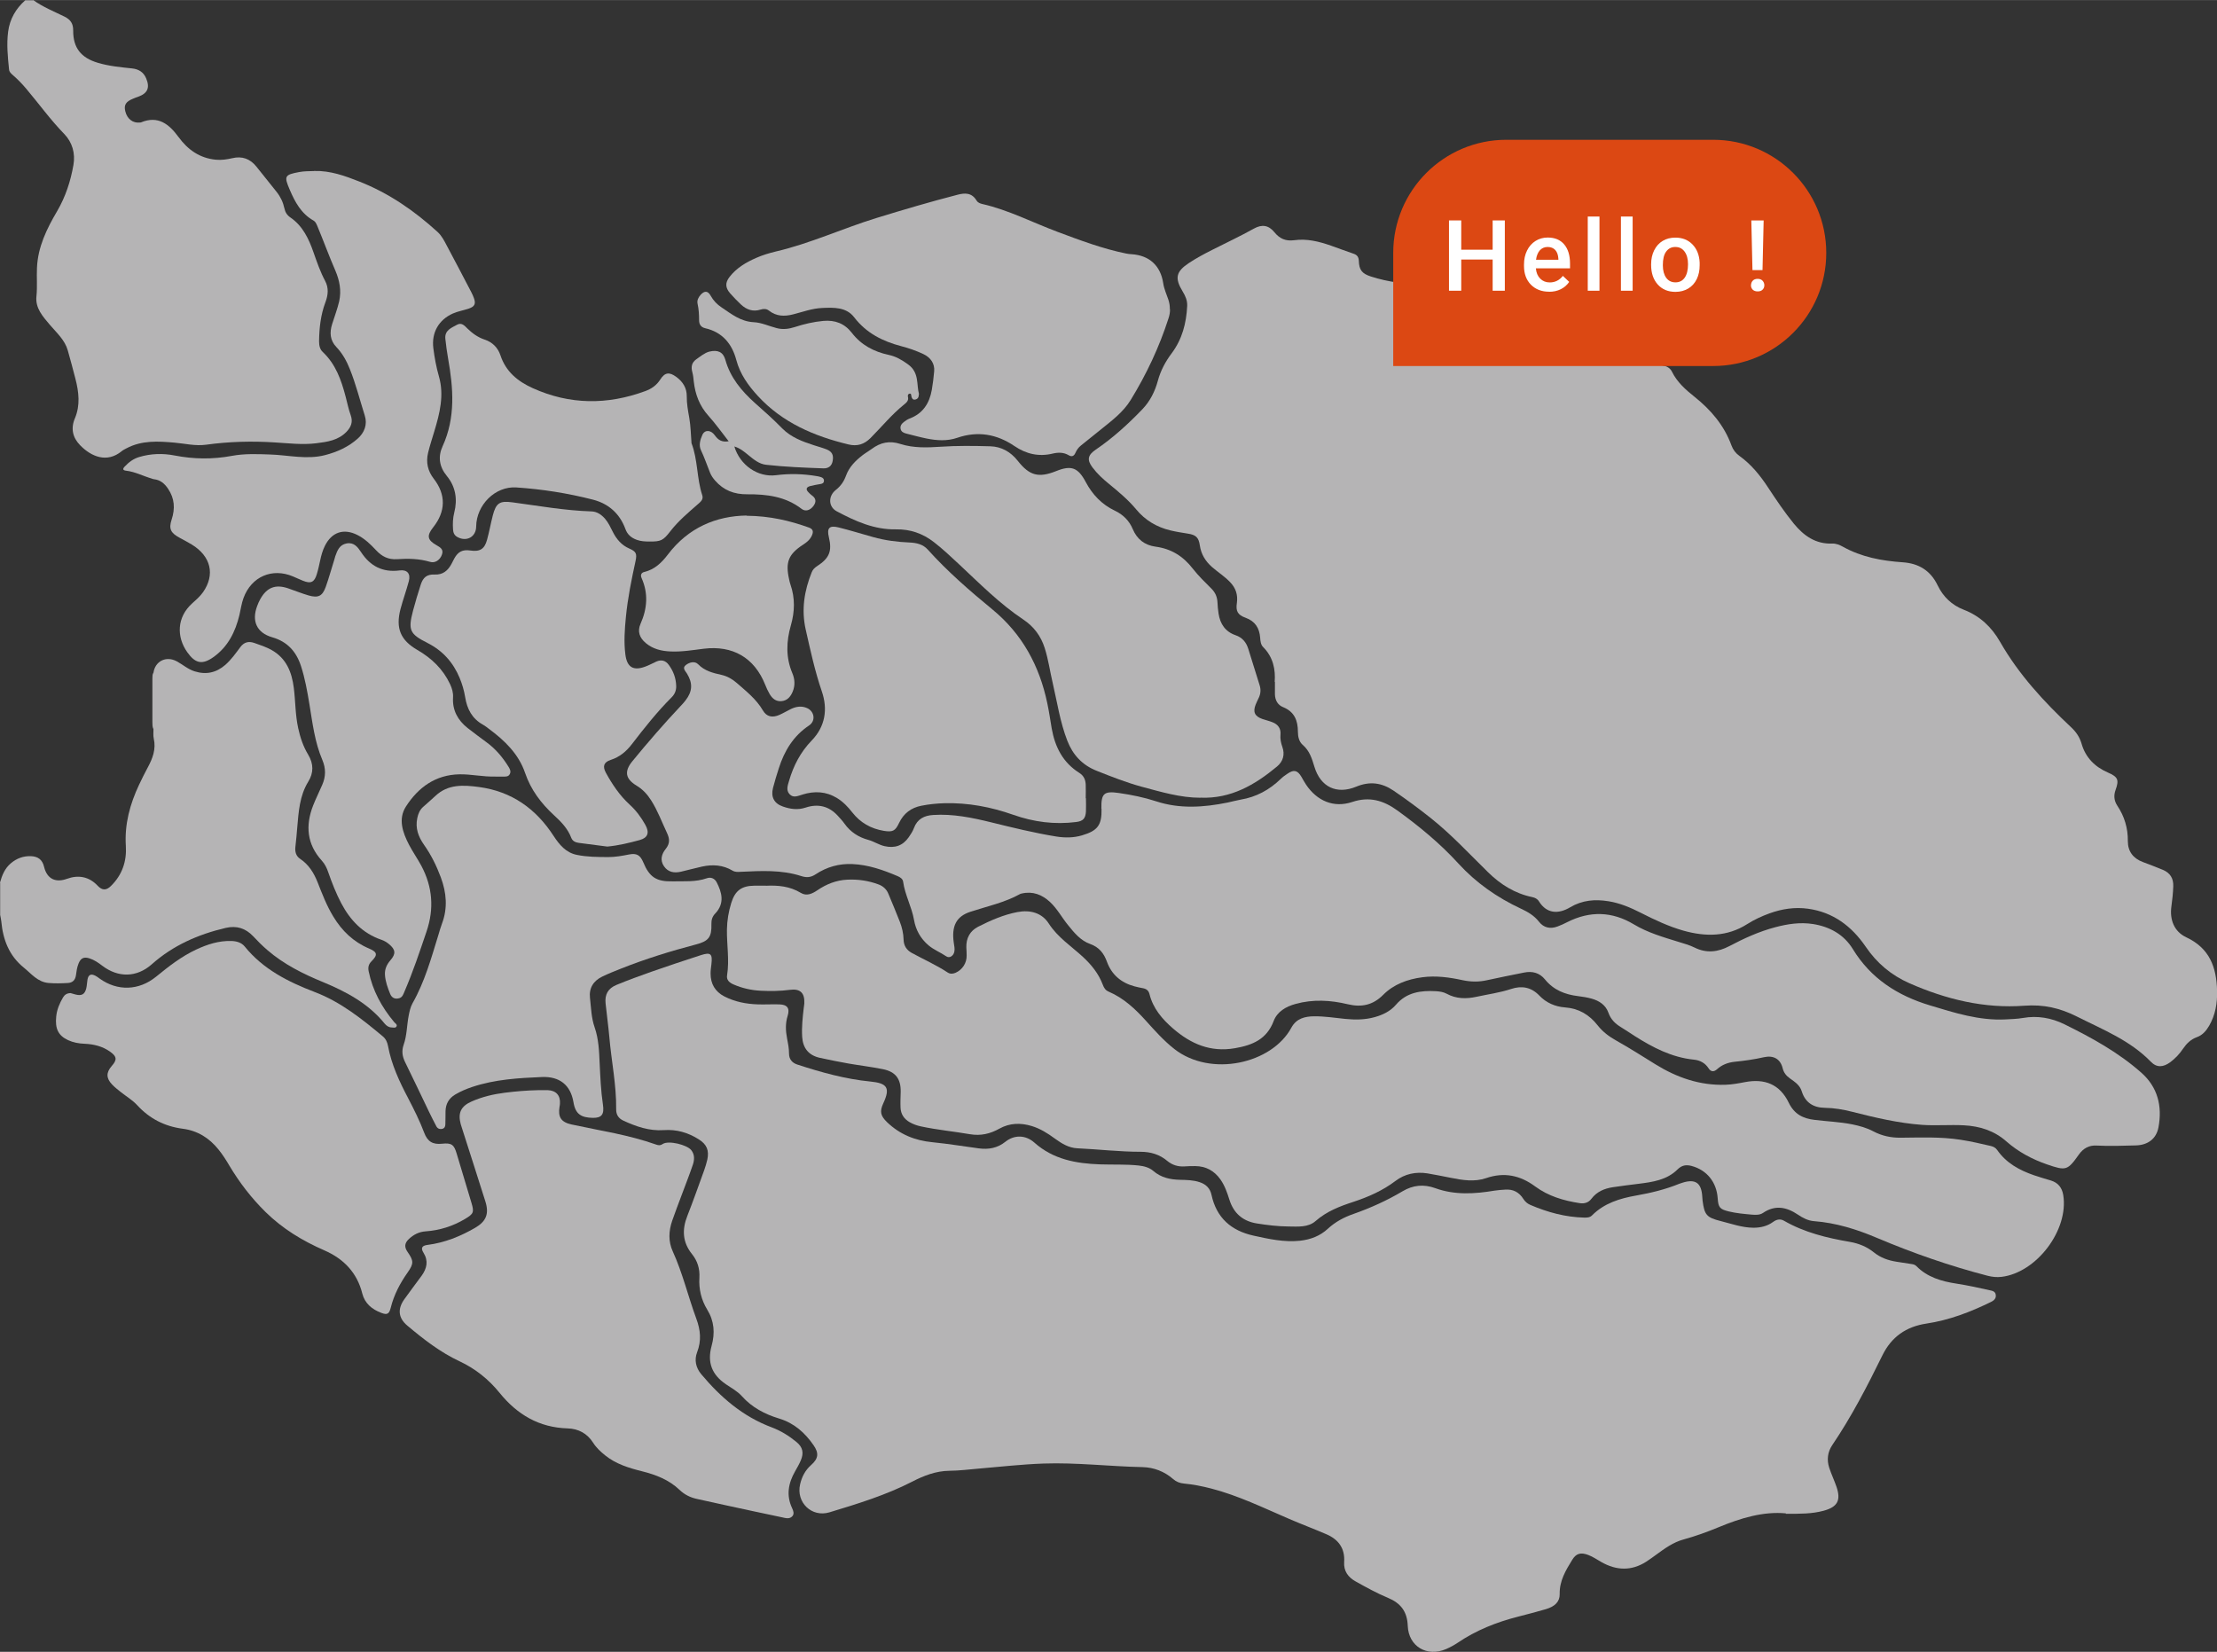
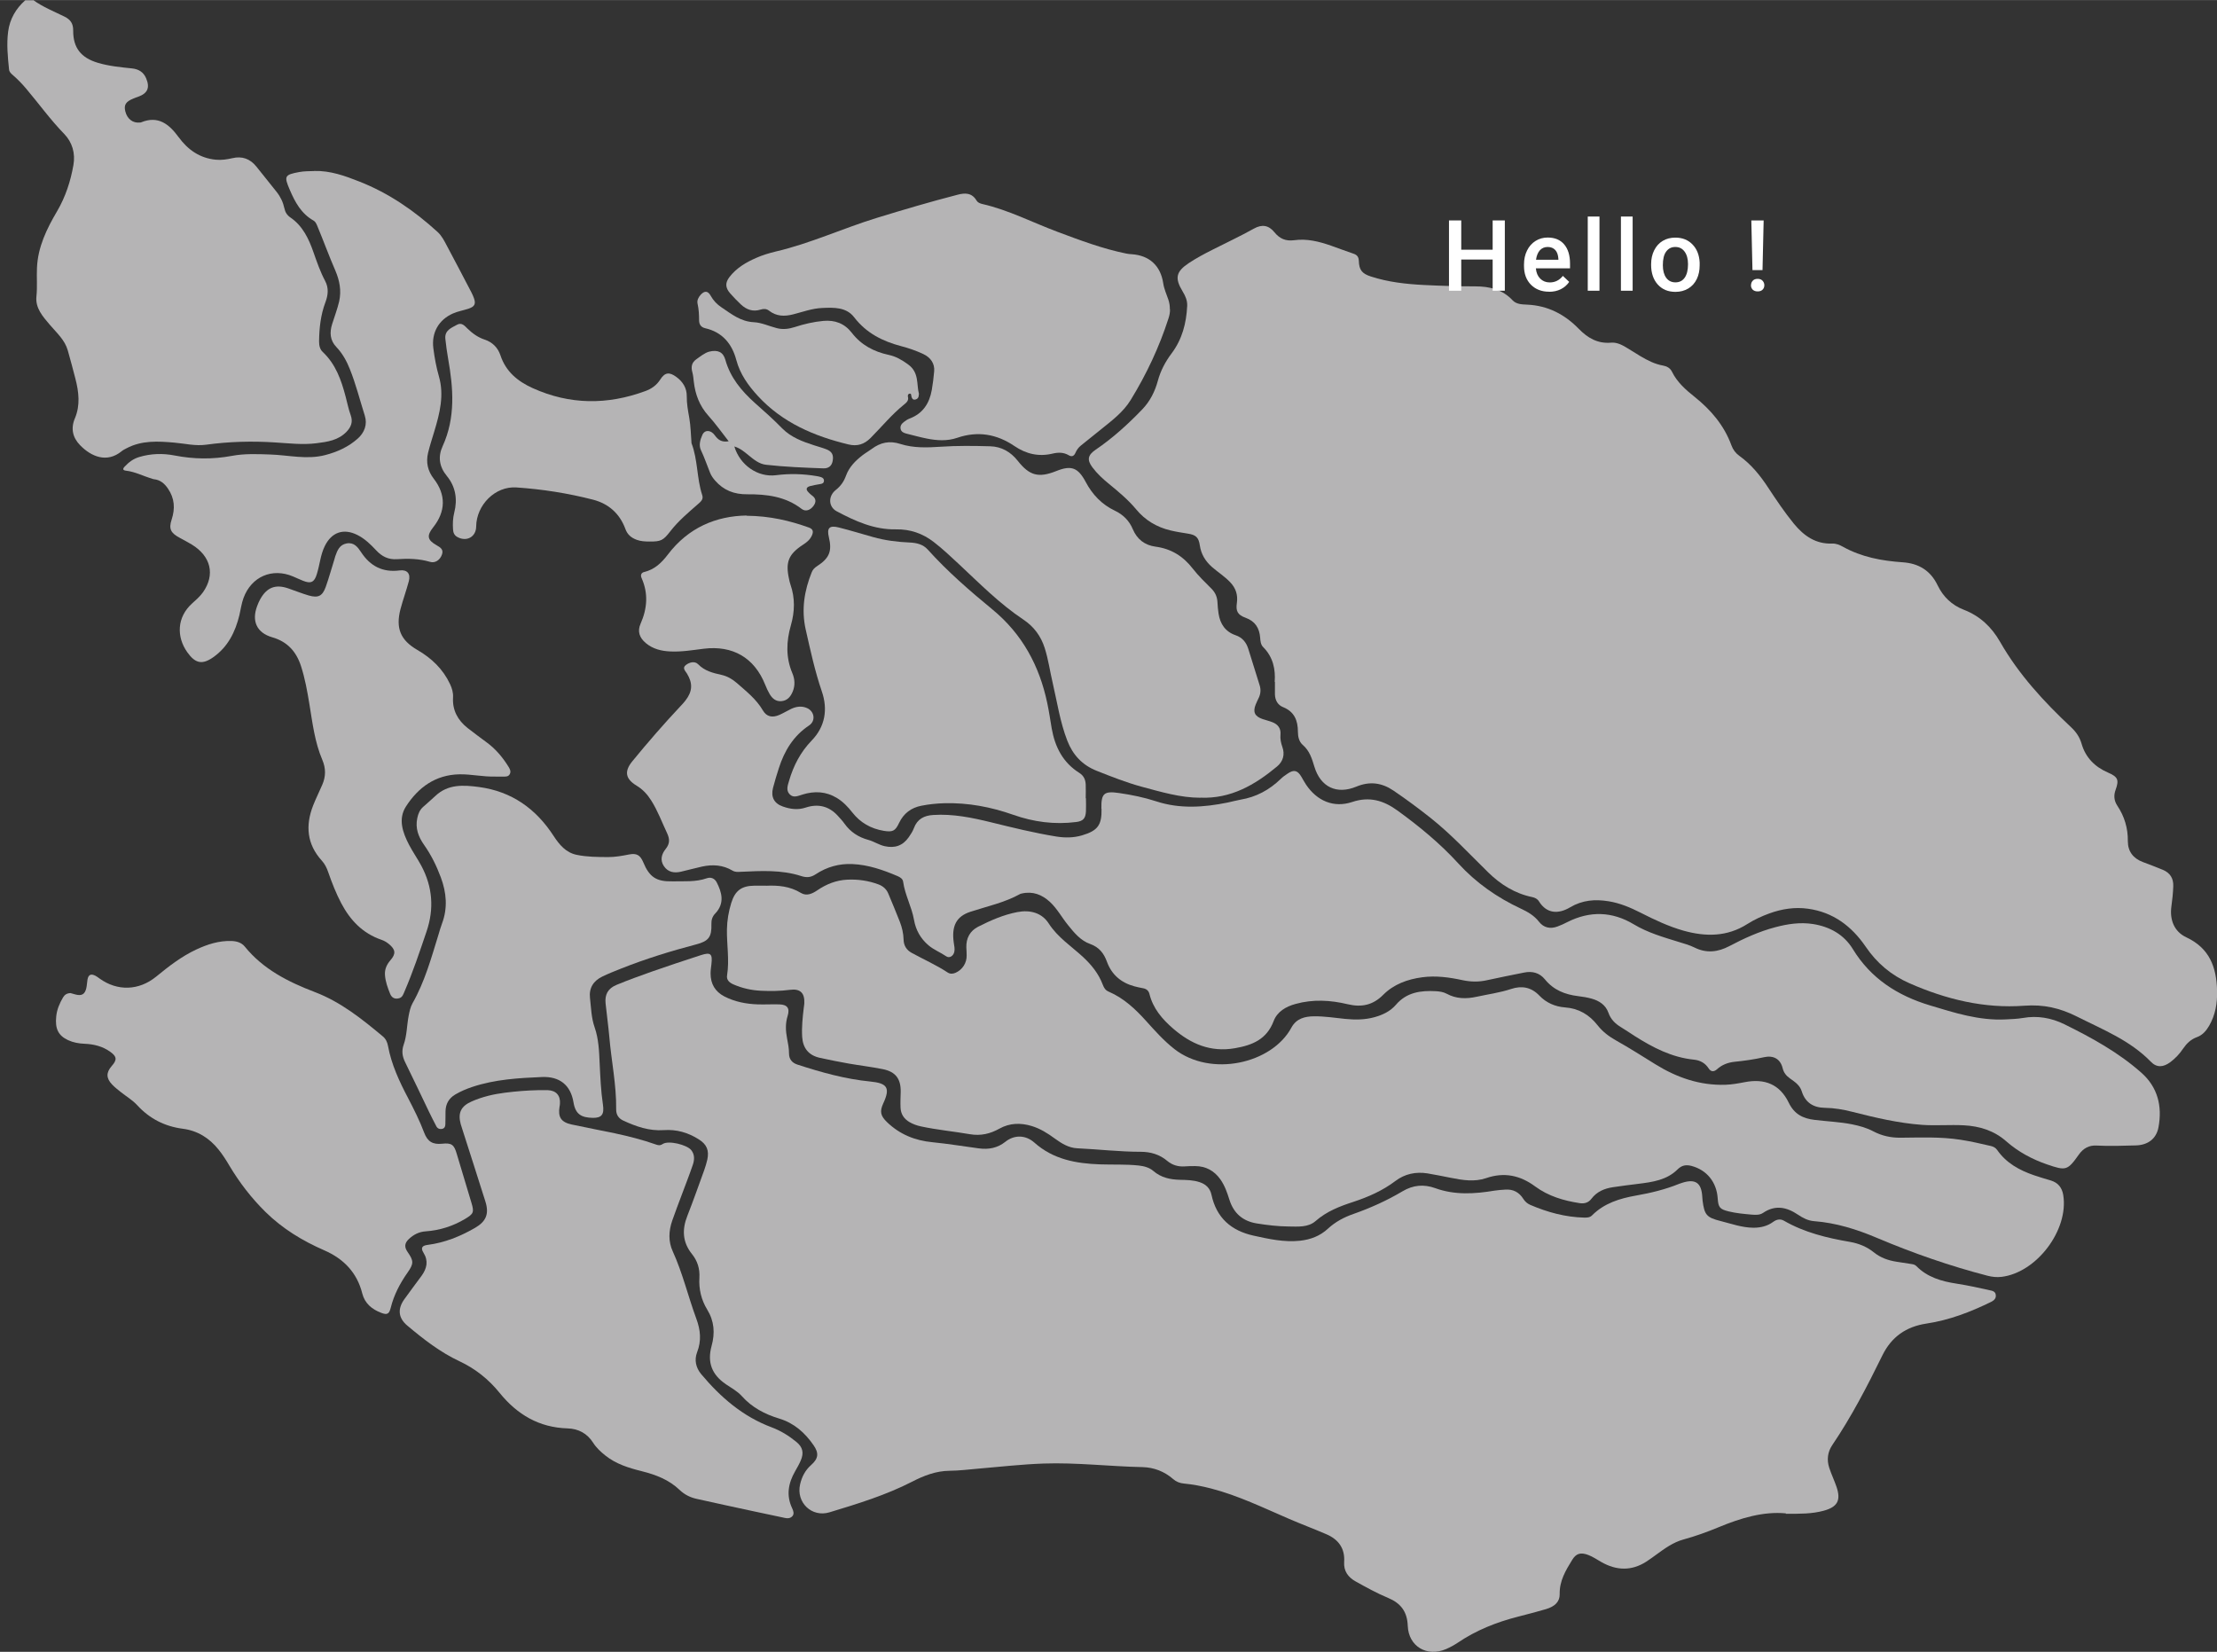
<svg xmlns="http://www.w3.org/2000/svg" id="_圖層_2" data-name="圖層 2" width="102.8mm" height="76.6mm" viewBox="0 0 291.41 217.13">
  <rect x="0" y="0" width="291.41" height="217.13" fill="#333333" stroke="none" />
  <g id="_圖層_2-2" data-name="圖層 2">
    <g>
      <path d="M4.36,0c1.27,.91,2.71,1.49,4.1,2.17,.83,.41,1.17,.93,1.16,1.86-.01,2.26,1.03,3.56,3.24,4.22,1.47,.44,2.99,.58,4.5,.74,.87,.09,1.51,.49,1.85,1.3,.52,1.23,.2,1.98-1.07,2.43-.2,.07-.41,.14-.61,.23-.99,.4-1.27,.83-1.06,1.68,.25,1.01,1,1.58,1.93,1.47,.05,0,.1,0,.14-.02,2.25-.93,3.69,.24,4.92,1.92,1.23,1.68,2.79,2.79,4.92,2.99,.74,.07,1.45-.04,2.15-.2,1.3-.31,2.34,.08,3.16,1.09,.9,1.11,1.78,2.23,2.67,3.34,.51,.64,.85,1.36,1.02,2.15,.11,.53,.35,.91,.8,1.22,1.62,1.11,2.41,2.8,3.03,4.58,.45,1.28,.89,2.56,1.53,3.76,.49,.92,.39,1.86,.03,2.81-.62,1.65-.81,3.38-.83,5.13,0,.53,.1,1.04,.49,1.4,1.7,1.6,2.43,3.69,3,5.86,.22,.82,.38,1.66,.67,2.45,.32,.88,.04,1.55-.55,2.17-1.09,1.13-2.51,1.33-3.97,1.51-1.84,.23-3.65,0-5.49-.11-2.99-.19-6-.11-8.98,.3-1.42,.2-2.79-.15-4.18-.27-2.15-.19-4.3-.32-6.31,.75-.21,.11-.44,.22-.62,.37-1.95,1.61-4.03,.71-5.48-.79-.96-.99-1.25-2.18-.67-3.54,.72-1.71,.51-3.46,.06-5.2-.32-1.24-.65-2.48-1-3.71-.39-1.39-1.46-2.31-2.35-3.36-.93-1.1-1.94-2.2-1.77-3.76,.13-1.26,.01-2.5,.07-3.75,.12-2.75,1.29-5.13,2.65-7.44,1.1-1.88,1.77-3.93,2.14-6.06,.27-1.53-.14-2.99-1.22-4.1-1.81-1.86-3.32-3.96-4.99-5.94-.55-.65-1.14-1.26-1.78-1.81-.23-.2-.44-.4-.47-.71-.17-1.66-.34-3.32-.12-4.99,.22-1.65,1.01-3.01,2.25-4.11h1.02Z" style="fill: #b5b4b5;" />
-       <path d="M0,116.01c.27-.96,.62-1.85,1.42-2.53,.78-.66,1.66-.98,2.66-.94,.93,.04,1.49,.47,1.71,1.39,.43,1.76,1.67,2.07,3,1.59,1.48-.54,2.9-.32,4.05,.91,.59,.63,1.14,.63,1.75,.02,1.47-1.45,2.08-3.23,1.95-5.26-.18-2.85,.54-5.5,1.74-8.04,.36-.77,.74-1.52,1.14-2.27,.64-1.19,1.11-2.4,.79-3.8-.09-.39-.03-.82-.04-1.23-.12-1.49-.04-2.98-.05-4.46,0-.98-.07-1.97,.05-2.95,.21-1.54,1.67-2.27,3.07-1.51,.78,.42,1.45,1.03,2.33,1.31,1.52,.48,2.85,.19,4.05-.85,.77-.68,1.36-1.51,1.96-2.32,.49-.66,1.08-.82,1.84-.56,.78,.27,1.56,.53,2.28,.93,1.94,1.09,2.66,2.91,2.92,4.99,.22,1.75,.19,3.52,.57,5.26,.27,1.24,.66,2.42,1.32,3.51,.71,1.19,.74,2.37,0,3.56-1.13,1.84-1.26,3.93-1.44,6.01-.07,.84-.14,1.69-.24,2.52-.08,.66,.07,1.23,.62,1.6,1.14,.76,1.81,1.86,2.3,3.09,.6,1.53,1.19,3.07,2.05,4.48,1.14,1.9,2.66,3.36,4.73,4.23,1.08,.46,1.14,.83,.3,1.67-.38,.38-.48,.79-.37,1.32,.52,2.53,1.71,4.71,3.35,6.67,.14,.17,.46,.32,.3,.59-.14,.22-.44,.12-.68,.11-.36-.02-.64-.23-.86-.49-2.14-2.64-5.02-4.19-8.09-5.46-2.63-1.08-5.16-2.34-7.33-4.21-.66-.57-1.28-1.18-1.87-1.82-1.01-1.07-2.19-1.43-3.62-1.1-3.61,.85-6.91,2.29-9.72,4.79-1.97,1.74-4.4,1.78-6.5,.18-.52-.4-1.06-.77-1.69-.97-.74-.23-1.14-.03-1.43,.69-.2,.5-.27,1.03-.34,1.55-.09,.61-.43,.96-1.05,1-.85,.05-1.69,.07-2.54,0-1.44-.12-2.26-1.21-3.26-2.02-1.94-1.57-2.74-3.68-2.96-6.08-.03-.29-.1-.57-.15-.85,0-1.4,0-2.81,0-4.21Z" style="fill: #b5b4b5;" />
+       <path d="M0,116.01Z" style="fill: #b5b4b5;" />
      <path d="M167.55,89.62c.12-1.61-.19-3.24-1.52-4.57-.31-.31-.36-.78-.39-1.22-.09-1.27-.66-2.18-1.92-2.63-1.05-.38-1.3-.88-1.14-1.95,.15-1.05-.14-1.95-.88-2.72-.72-.76-1.61-1.32-2.39-2-.87-.77-1.43-1.68-1.6-2.84-.15-1.06-.53-1.39-1.58-1.55-.76-.12-1.53-.24-2.28-.42-1.8-.43-3.33-1.34-4.5-2.76-1.05-1.26-2.28-2.29-3.54-3.32-.81-.66-1.58-1.36-2.21-2.2-.76-1.01-.61-1.63,.43-2.34,2.25-1.53,4.25-3.35,6.13-5.31,1-1.04,1.65-2.33,2.03-3.73,.36-1.33,.99-2.52,1.81-3.61,1.39-1.85,1.94-3.97,2.05-6.25,.03-.71-.24-1.31-.6-1.9-1.07-1.76-.87-2.61,.84-3.74,.97-.64,2-1.19,3.03-1.71,1.83-.93,3.7-1.8,5.49-2.8,1.07-.6,1.95-.46,2.71,.48,.69,.85,1.49,1.19,2.6,1.04,1.67-.23,3.27,.17,4.84,.72,.98,.34,1.95,.72,2.94,1.05,.48,.16,.69,.42,.71,.95,.04,1.19,.41,1.67,1.58,2.05,2.27,.74,4.63,1,7,1.12,2.25,.11,4.49,.18,6.75,.18,1.84,0,3.55,.4,4.88,1.83,.5,.53,1.24,.54,1.91,.57,2.71,.12,4.93,1.27,6.79,3.18,1.17,1.2,2.48,1.97,4.24,1.82,.69-.06,1.33,.23,1.92,.58,.65,.38,1.27,.79,1.92,1.18,.94,.56,1.91,1.06,3,1.25,.51,.09,.94,.34,1.16,.79,.68,1.39,1.8,2.38,2.98,3.32,2.15,1.72,3.89,3.75,4.85,6.39,.2,.55,.56,1.03,1.04,1.37,1.56,1.12,2.74,2.58,3.78,4.17,1.07,1.62,2.14,3.22,3.37,4.73,1.33,1.62,2.88,2.71,5.07,2.63,.5-.02,.96,.18,1.38,.41,2.45,1.37,5.12,1.86,7.87,2.05,2.1,.14,3.66,1.09,4.59,3.03,.72,1.5,1.87,2.6,3.42,3.2,2.13,.82,3.66,2.26,4.79,4.23,2.45,4.29,5.76,7.87,9.34,11.23,.66,.62,1.11,1.28,1.37,2.16,.52,1.81,1.74,3.04,3.45,3.78,1.33,.58,1.5,.95,1.02,2.29-.27,.74-.2,1.43,.23,2.08,.94,1.41,1.4,2.95,1.38,4.65,0,1.36,.7,2.27,1.97,2.75,.88,.33,1.77,.67,2.64,1.03,.95,.4,1.4,1.11,1.36,2.17-.03,.87-.12,1.74-.24,2.6-.26,1.82,.38,3.36,1.96,4.1,3.07,1.44,3.96,3.93,4.04,7.02,.04,1.64-.22,3.17-1.04,4.6-.39,.67-.88,1.24-1.61,1.5-.8,.29-1.35,.83-1.81,1.5-.46,.69-1.02,1.29-1.69,1.79-.92,.68-1.78,.75-2.56-.06-2.74-2.82-6.31-4.22-9.72-5.94-2.23-1.12-4.37-1.61-6.91-1.42-5.25,.39-10.27-.83-15.09-2.95-2.41-1.06-4.3-2.66-5.76-4.81-1.85-2.7-4.27-4.53-7.58-4.99-1.74-.24-3.43,.02-5.06,.61-1.02,.37-2,.82-2.93,1.41-2.64,1.68-5.48,1.68-8.39,.86-1.97-.56-3.8-1.43-5.61-2.35-1.34-.68-2.72-1.27-4.22-1.51-1.77-.29-3.45-.16-5.05,.79-1.56,.93-3.09,.85-4.1-.77-.2-.33-.52-.49-.89-.57-2.28-.47-4.17-1.66-5.8-3.26-2.49-2.44-4.85-5-7.59-7.17-1.58-1.25-3.19-2.44-4.85-3.57-1.54-1.04-3.12-1.25-4.88-.52-2.58,1.07-4.7,.06-5.51-2.61-.33-1.08-.63-2.1-1.54-2.88-.48-.42-.63-1.08-.63-1.73,0-1.47-.46-2.63-1.95-3.23-.7-.28-1.05-.91-1.07-1.68-.01-.48,0-.97,0-1.63Z" style="fill: #b5b4b5;" />
      <path d="M234.74,198.93c-2.94-.28-5.93,.61-8.86,1.83-1.5,.62-3.02,1.17-4.59,1.6-1.36,.37-2.48,1.19-3.59,2-.43,.31-.86,.63-1.31,.92-1.95,1.25-3.93,1.17-5.9,.05-.57-.32-1.11-.7-1.72-.93-.98-.37-1.59-.23-2.12,.65-.85,1.38-1.68,2.76-1.64,4.49,.02,.99-.62,1.63-1.81,1.98-1.23,.36-2.47,.68-3.71,1-2.81,.72-5.47,1.78-7.89,3.42-.48,.32-1,.6-1.53,.83-2.5,1.08-4.93-.35-5.03-3.06-.07-1.87-.92-2.98-2.61-3.68-1.47-.61-2.87-1.39-4.27-2.17-.96-.54-1.56-1.35-1.48-2.54,.12-1.78-.74-2.96-2.32-3.64-1.62-.7-3.28-1.32-4.9-2.02-3.38-1.45-6.68-3.07-10.27-4-1.17-.3-2.36-.54-3.56-.65-.55-.05-1.02-.23-1.44-.6-1.14-.99-2.51-1.52-3.99-1.56-4.35-.09-8.68-.62-13.04-.47-2.83,.1-5.64,.42-8.46,.66-1.3,.11-2.6,.28-3.9,.29-1.78,.02-3.37,.64-4.9,1.43-3.47,1.78-7.17,2.91-10.87,4.03-2.35,.71-4.42-1.32-3.86-3.69,.23-.99,.67-1.84,1.45-2.53,.96-.85,1.04-1.56,.31-2.61-1.13-1.63-2.55-2.9-4.5-3.49-1.88-.57-3.58-1.45-4.92-2.95-.58-.65-1.37-1.07-2.09-1.56-1.85-1.26-2.48-2.87-1.89-5.03,.47-1.7,.36-3.27-.58-4.8-.77-1.26-1.11-2.69-1.02-4.17,.07-1.18-.25-2.22-.97-3.11-1.26-1.57-1.33-3.23-.61-5.04,.78-1.98,1.48-3.99,2.21-5.99,.16-.45,.3-.92,.41-1.39,.26-1.2-.06-2-1.11-2.66-1.41-.9-2.94-1.34-4.62-1.22-1.9,.13-3.62-.47-5.31-1.25-.64-.3-.95-.79-.94-1.49,.04-3.21-.63-6.35-.9-9.52-.13-1.47-.34-2.93-.49-4.4-.12-1.15,.3-1.96,1.43-2.43,1.52-.63,3.07-1.19,4.62-1.74,2.15-.75,4.3-1.47,6.47-2.17,1.3-.42,1.55-.18,1.39,1.19-.05,.41-.11,.82-.11,1.23,0,1.35,.59,2.37,1.8,3,1.38,.71,2.87,1,4.41,1.05,.94,.03,1.89-.03,2.83,0,1.05,.03,1.4,.51,1.09,1.51-.31,.98-.27,1.95-.08,2.94,.13,.66,.26,1.33,.26,2.01,0,.76,.42,1.23,1.09,1.45,3.13,1.02,6.3,1.91,9.59,2.23,2.26,.22,2.65,.84,1.71,2.87-.49,1.06-.37,1.63,.48,2.46,1.67,1.61,3.67,2.43,5.98,2.65,2.04,.2,4.07,.54,6.11,.81,1.27,.17,2.44-.04,3.48-.87,1.15-.92,2.64-.93,3.81,.11,2.48,2.21,5.47,2.75,8.62,2.86,1.69,.06,3.39-.03,5.08,.15,.72,.08,1.4,.26,1.94,.72,1.02,.88,2.22,1.13,3.5,1.16,.87,.02,1.74,.03,2.58,.31,.83,.27,1.38,.81,1.56,1.66,.65,3.03,2.59,4.72,5.53,5.37,2,.44,4.02,.89,6.1,.67,1.39-.15,2.65-.63,3.67-1.58,.99-.91,2.12-1.51,3.36-1.94,2.24-.79,4.4-1.76,6.45-2.98,1.38-.82,2.79-.96,4.31-.41,2.56,.93,5.18,.76,7.81,.32,.45-.07,.91-.1,1.37-.13,1.04-.08,1.84,.34,2.39,1.22,.23,.36,.54,.63,.92,.79,2.26,.97,4.61,1.61,7.09,1.67,.37,0,.73,0,1.02-.29,1.6-1.61,3.65-2.23,5.79-2.61,1.94-.34,3.84-.8,5.66-1.54,.13-.05,.27-.1,.41-.14,1.73-.55,2.52,0,2.63,1.82,.01,.17,.02,.34,.04,.51,.24,1.89,.53,2.24,2.37,2.7,1.43,.36,2.82,.87,4.32,.88,.95,0,1.83-.21,2.59-.77,.46-.33,.94-.43,1.42-.15,2.69,1.55,5.64,2.26,8.66,2.78,1.16,.2,2.25,.64,3.16,1.38,.88,.71,1.89,1.06,2.98,1.23,.67,.1,1.34,.21,2.01,.31,.22,.03,.43,.1,.59,.26,1.45,1.48,3.33,2.01,5.29,2.31,1.53,.24,3.04,.57,4.55,.91,.28,.06,.51,.18,.58,.47,.08,.31,0,.58-.24,.79-.11,.09-.24,.17-.36,.23-2.71,1.33-5.5,2.4-8.5,2.85-2.66,.4-4.59,1.74-5.79,4.19-1.98,4.04-4.05,8.04-6.58,11.78-.62,.92-.74,1.94-.4,2.99,.28,.85,.67,1.66,.96,2.51,.6,1.77,.12,2.64-1.69,3.13-1.54,.42-3.11,.41-4.98,.4Z" style="fill: #b5b4b5;" />
      <path d="M144.77,106.31c-.04-2.03,.34-2.36,2.33-2.07,1.65,.24,3.27,.57,4.87,1.09,3.1,1.02,6.25,.8,9.4,.16,.57-.12,1.13-.28,1.7-.38,2.05-.34,3.78-1.28,5.27-2.72,.28-.27,.59-.5,.92-.71,.81-.55,1.29-.43,1.79,.41,.21,.35,.4,.72,.63,1.06,1.43,2.12,3.62,3.08,6.05,2.27,2.28-.76,4.12-.21,5.97,1.13,2.87,2.08,5.6,4.33,7.98,6.94,2.35,2.57,5.11,4.49,8.23,5.95,.9,.42,1.74,.9,2.38,1.72,.61,.79,1.48,.98,2.42,.63,.45-.16,.89-.37,1.32-.59,2.96-1.49,5.89-1.4,8.72,.3,1.83,1.1,3.85,1.68,5.86,2.3,.71,.22,1.45,.42,2.12,.75,1.58,.79,3.09,.6,4.59-.19,1.93-1.02,3.91-1.92,6.03-2.48,1.62-.43,3.26-.68,4.95-.42,2.22,.35,4.08,1.39,5.24,3.29,2.37,3.88,5.88,6.12,10.12,7.4,3.24,.98,6.47,2.02,9.93,1.85,.77-.04,1.55-.06,2.31-.19,1.91-.34,3.74-.01,5.44,.82,3.59,1.77,7.09,3.69,10.11,6.36,2.18,1.92,2.78,4.42,2.27,7.18-.28,1.53-1.4,2.34-2.95,2.39-1.74,.05-3.47,.11-5.21,.02-.96-.05-1.72,.36-2.29,1.16-1.51,2.13-1.7,2.18-4.2,1.32-1.97-.68-3.78-1.65-5.34-3.02-1.61-1.42-3.5-2.01-5.58-2.12-1.84-.1-3.68,.07-5.51-.06-3.13-.23-6.16-.95-9.19-1.72-1.18-.3-2.36-.5-3.58-.52-1.52-.02-2.59-.69-3.05-2.19-.25-.8-.92-1.23-1.54-1.67-.49-.35-.82-.75-.97-1.37-.29-1.17-1.18-1.71-2.46-1.42-1.28,.29-2.56,.47-3.86,.6-.85,.09-1.64,.38-2.3,.98-.4,.36-.8,.36-1.1-.11-.46-.71-1.13-1.07-1.93-1.15-2.91-.29-5.4-1.59-7.81-3.12-.59-.38-1.17-.77-1.77-1.14-.77-.46-1.36-1.04-1.67-1.92-.36-1.01-1.2-1.56-2.2-1.84-.58-.16-1.18-.26-1.78-.33-1.72-.21-3.22-.8-4.35-2.19-.7-.87-1.66-1.13-2.74-.91-1.63,.33-3.27,.65-4.9,1.01-1.06,.24-2.1,.22-3.16,0-1.75-.38-3.52-.63-5.33-.39-1.95,.26-3.76,.92-5.14,2.31-1.36,1.37-2.86,1.66-4.64,1.24-2.29-.55-4.59-.68-6.89-.04-1.27,.35-2.4,1.01-2.87,2.25-.91,2.4-2.78,3.17-5.1,3.57-3.2,.55-5.77-.56-8.12-2.59-1.44-1.25-2.63-2.64-3.1-4.53-.11-.45-.4-.69-.86-.77-.38-.07-.76-.15-1.13-.25-1.73-.47-2.97-1.52-3.59-3.2-.41-1.14-1.03-1.94-2.23-2.37-1.24-.44-2.08-1.46-2.89-2.47-.81-.99-1.42-2.15-2.36-3.03-1.05-.98-2.27-1.46-3.72-1.13-.07,.02-.15,.03-.21,.06-2.05,1.14-4.34,1.62-6.54,2.34-1.88,.61-2.51,1.9-2.19,4.1,.06,.38,.15,.77,.07,1.15-.11,.56-.64,.9-1.06,.61-.76-.52-1.63-.85-2.34-1.45-1.04-.89-1.67-2.01-1.9-3.34-.3-1.72-1.19-3.27-1.43-5.02-.05-.38-.39-.59-.74-.74-1.9-.81-3.85-1.49-5.93-1.58-1.74-.08-3.37,.38-4.82,1.34-.63,.42-1.19,.47-1.9,.24-2.61-.85-5.3-.68-7.99-.56-.37,.02-.72,.04-1.05-.16-1.26-.75-2.61-.83-4-.53-.92,.2-1.83,.46-2.75,.67-.89,.21-1.71,.09-2.26-.72-.55-.81-.3-1.61,.24-2.28,.55-.69,.53-1.31,.17-2.07-.68-1.44-1.23-2.95-2.09-4.3-.5-.79-1.1-1.45-1.92-1.94-1.48-.9-1.64-1.88-.54-3.22,2.04-2.49,4.15-4.92,6.35-7.26,.22-.23,.43-.46,.62-.71,.93-1.2,.98-2.27,.19-3.55-.22-.35-.65-.73-.13-1.12,.49-.37,1.17-.54,1.61-.09,.86,.88,1.93,1.14,3.05,1.39,.77,.17,1.43,.55,2.03,1.07,1.25,1.1,2.56,2.12,3.43,3.61,.49,.84,1.25,.98,2.15,.59,.53-.23,1.03-.54,1.55-.79,.68-.32,1.39-.43,2.11-.11,.98,.44,1.15,1.69,.26,2.28-2.06,1.37-3.25,3.34-3.98,5.63-.27,.85-.54,1.71-.76,2.57-.31,1.2,.14,2.06,1.3,2.46,.97,.34,1.95,.48,2.98,.14,1.62-.54,3.06-.21,4.23,1.07,.31,.34,.63,.68,.89,1.05,.78,1.09,1.83,1.77,3.11,2.12,.75,.2,1.4,.66,2.16,.83,1.34,.3,2.39-.06,3.17-1.18,.26-.37,.52-.77,.68-1.2,.44-1.19,1.35-1.65,2.53-1.72,2.59-.17,5.11,.35,7.6,.96,2.84,.7,5.68,1.4,8.58,1.87,1.13,.18,2.26,.18,3.38-.15,2.07-.61,2.62-1.35,2.57-3.51Z" style="fill: #b5b4b5;" />
      <path d="M100.65,116.43c1.62-.08,3.18,.06,4.62,.94,.76,.46,1.51,.1,2.17-.35,1.19-.81,2.48-1.32,3.92-1.39,1.41-.07,2.8,.13,4.13,.63,.58,.22,1.04,.62,1.28,1.22,.51,1.23,1.03,2.45,1.51,3.69,.29,.75,.47,1.53,.49,2.33,.02,.79,.37,1.37,1.08,1.76,1.57,.86,3.21,1.58,4.71,2.57,.34,.22,.68,.19,1.04,.04,.91-.4,1.49-1.3,1.46-2.3,0-.34-.02-.68-.04-1.02-.04-1.23,.48-2.19,1.56-2.74,1.64-.83,3.32-1.57,5.15-1.92,1.67-.32,3.21,.09,4.12,1.5,1.18,1.83,2.95,2.97,4.48,4.38,1.14,1.05,2.08,2.22,2.63,3.68,.15,.4,.34,.72,.77,.9,1.96,.84,3.47,2.25,4.88,3.81,1.18,1.31,2.35,2.63,3.75,3.73,4.8,3.75,12.82,1.94,15.38-2.8,.66-1.22,1.77-1.49,3.01-1.5,1.36-.01,2.7,.2,4.05,.34,1.31,.13,2.61,.13,3.89-.23,1.07-.3,2.06-.77,2.79-1.62,1.42-1.66,3.28-1.9,5.27-1.79,.48,.03,.97,.1,1.4,.33,1.26,.69,2.59,.7,3.95,.4,1.51-.33,3.04-.53,4.52-1.02,1.38-.46,2.64-.26,3.72,.87,.89,.93,2.05,1.45,3.36,1.55,1.81,.13,3.2,.95,4.31,2.37,.66,.84,1.5,1.47,2.45,2,1.75,.98,3.44,2.06,5.15,3.12,2.82,1.74,5.83,2.79,9.2,2.68,.85-.03,1.68-.18,2.51-.34,2.66-.52,4.63,.29,5.8,2.7,.74,1.53,1.89,2.08,3.42,2.26,1.63,.2,3.28,.26,4.9,.58,.98,.2,1.93,.46,2.81,.93,1.12,.59,2.31,.84,3.56,.83,2.64-.02,5.27-.14,7.9,.27,1.34,.21,2.66,.51,3.98,.82,.34,.08,.63,.24,.83,.53,1.19,1.71,2.91,2.65,4.82,3.31,.73,.25,1.48,.47,2.22,.69,.96,.29,1.48,.94,1.64,1.92,.74,4.58-3.49,10.19-8.1,10.75-.64,.08-1.25,.01-1.87-.15-4.97-1.29-9.81-2.98-14.54-4.98-2.64-1.12-5.36-1.97-8.24-2.19-.79-.06-1.48-.42-2.13-.86-1.49-1-2.99-1.31-4.59-.22-.43,.29-.98,.26-1.49,.22-1.01-.09-2.02-.18-3.01-.42-1.17-.29-1.37-.52-1.45-1.72-.14-2.14-1.44-3.73-3.44-4.26-.72-.19-1.29-.09-1.84,.46-1.41,1.4-3.28,1.66-5.14,1.89-1.13,.14-2.26,.28-3.38,.45-1.1,.17-2.09,.58-2.8,1.52-.39,.52-.95,.67-1.55,.57-2.1-.32-4.12-.92-5.85-2.2-1.97-1.46-4.07-1.9-6.43-1.09-1.54,.53-3.11,.27-4.66-.04-1.02-.2-2.04-.41-3.06-.58-1.53-.24-2.97,.06-4.2,.99-1.69,1.28-3.58,2.11-5.56,2.76-1.78,.58-3.49,1.24-4.94,2.51-.99,.87-2.34,.73-3.55,.72-1.4-.01-2.8-.18-4.18-.4-1.86-.3-3.05-1.35-3.61-3.14-.29-.93-.61-1.84-1.17-2.64-.81-1.15-1.92-1.75-3.32-1.76-.46,0-.92,0-1.38,.04-.86,.06-1.63-.17-2.29-.72-1.01-.85-2.19-1.2-3.49-1.2-2.78,0-5.55-.33-8.33-.46-1.13-.05-2.07-.63-2.96-1.28-.94-.69-1.92-1.31-3.05-1.65-1.45-.44-2.89-.4-4.22,.34-1.23,.69-2.47,.98-3.89,.74-2.14-.37-4.32-.57-6.45-1.03-.52-.11-1.02-.29-1.49-.56-.72-.42-1.14-1.05-1.18-1.88-.03-.7,0-1.4,.02-2.1,.03-1.7-.66-2.64-2.34-2.98-1.49-.3-3.01-.48-4.51-.74-1.26-.22-2.52-.48-3.77-.75-1.46-.32-2.23-1.25-2.33-2.75-.08-1.29,.06-2.56,.21-3.83,.02-.19,.06-.38,.07-.58,.07-1.36-.53-1.96-1.88-1.78-1.28,.17-2.56,.18-3.84,.12-1.24-.06-2.44-.33-3.59-.83-.52-.23-.95-.57-.84-1.21,.32-2.01-.05-4.01-.02-6.01,.02-1.2,.22-2.36,.57-3.5,.51-1.62,1.35-2.24,3.04-2.26,.51,0,1.02,0,1.52,0Z" style="fill: #b5b4b5;" />
      <path d="M70.7,143.3c.44,0,.87-.01,1.31,0,1.09,.04,1.68,.71,1.59,1.8,0,.12-.03,.24-.05,.36-.23,1.38,.2,2.05,1.58,2.35,1.89,.41,3.79,.76,5.69,1.16,1.82,.39,3.63,.85,5.39,1.47,.32,.11,.54,.17,.91-.07,.75-.49,3.16,.1,3.73,.8,.48,.59,.44,1.28,.22,1.93-.44,1.3-.95,2.59-1.43,3.88-.43,1.16-.88,2.31-1.28,3.47-.47,1.35-.53,2.74,.07,4.04,1.3,2.85,2.01,5.9,3.09,8.83,.56,1.51,.7,2.91,.11,4.43-.39,1.02-.16,2.04,.53,2.87,2.55,3.05,5.49,5.59,9.27,7,1.2,.45,2.26,1.11,3.24,1.91,.85,.69,1.02,1.45,.58,2.46-.21,.49-.48,.95-.74,1.41-.89,1.56-1.19,3.15-.39,4.85,.16,.33,.3,.74,.04,1.04-.37,.43-.91,.26-1.36,.16-2.51-.52-5.01-1.07-7.52-1.61-1.23-.27-2.46-.54-3.68-.81-.87-.19-1.62-.56-2.28-1.19-1.39-1.33-3.12-1.99-4.95-2.45-1.72-.43-3.4-.94-4.82-2.08-.61-.49-1.18-1.02-1.59-1.67-.78-1.23-1.95-1.84-3.34-1.88-3.76-.11-6.63-1.81-8.95-4.67-1.43-1.77-3.19-3.18-5.26-4.15-2.55-1.19-4.74-2.9-6.87-4.69-1.19-1-1.31-2.18-.4-3.46,.74-1.05,1.53-2.06,2.28-3.1,.69-.96,.92-1.94,.24-3.03-.38-.61-.2-.93,.54-1.02,2.25-.29,4.3-1.12,6.24-2.24,1.47-.85,1.87-1.85,1.36-3.47-.99-3.14-2-6.27-3-9.4-.08-.25-.17-.5-.24-.76-.4-1.47,.02-2.36,1.42-2.98,1.4-.62,2.89-.97,4.41-1.16,1.44-.18,2.89-.3,4.34-.33Z" style="fill: #b5b4b5;" />
      <path d="M157.8,104.86c-2.66,0-5.19-.77-7.74-1.45-2.01-.55-3.94-1.31-5.88-2.08-1.91-.75-3.16-2.09-3.89-3.97-.95-2.45-1.33-5.05-1.92-7.59-.36-1.53-.57-3.09-1.05-4.59-.5-1.57-1.42-2.82-2.82-3.75-3.12-2.08-5.74-4.74-8.46-7.28-1.08-1.01-2.15-2.02-3.32-2.92-1.46-1.12-3.09-1.68-4.93-1.65-2.87,.06-5.38-1.08-7.82-2.38-1.08-.58-1.14-1.98-.11-2.8,.66-.52,1.07-1.12,1.35-1.9,.41-1.12,1.24-1.95,2.17-2.67,.38-.29,.81-.53,1.2-.82,1.16-.86,2.34-1.12,3.79-.65,1.69,.54,3.49,.48,5.26,.36,2.18-.15,4.35-.12,6.53-.06,1.47,.04,2.68,.73,3.61,1.9,1.55,1.97,2.74,2.28,5.06,1.36,1.99-.8,2.87-.47,3.89,1.45,.88,1.65,2.11,2.94,3.81,3.75,1.1,.52,1.91,1.33,2.37,2.44,.56,1.33,1.58,2.1,2.96,2.29,2.07,.27,3.65,1.25,4.92,2.89,.74,.95,1.62,1.8,2.47,2.65,.51,.51,.75,1.1,.78,1.81,.02,.48,.07,.97,.14,1.44,.21,1.37,.88,2.39,2.25,2.86,.88,.3,1.39,.93,1.66,1.79,.5,1.59,.99,3.19,1.49,4.78,.18,.56,.14,1.1-.1,1.62-.14,.31-.3,.61-.42,.92-.39,.98-.12,1.55,.89,1.9,.43,.15,.89,.25,1.31,.42,.73,.28,1.14,.83,1.06,1.63-.05,.57,.06,1.09,.25,1.63,.36,1,.08,1.91-.7,2.56-2.91,2.42-6.07,4.26-10.05,4.1Z" style="fill: #b5b4b5;" />
      <path d="M9.34,130.56c.14,.04,.37,.11,.61,.17,.79,.2,1.2-.03,1.39-.82,.09-.37,.09-.77,.16-1.15,.12-.65,.46-.8,1.04-.5,.19,.1,.37,.23,.54,.36,2.36,1.7,5.18,1.6,7.44-.24,1.65-1.35,3.33-2.66,5.28-3.57,1.46-.68,2.97-1.17,4.61-1.12,.68,.02,1.33,.2,1.76,.73,2.42,2.99,5.72,4.65,9.2,5.98,3.42,1.3,6.2,3.54,8.95,5.83,.39,.32,.59,.77,.68,1.25,.45,2.46,1.5,4.69,2.65,6.88,.77,1.48,1.52,2.97,2.11,4.54,.44,1.16,1.12,1.57,2.35,1.44,1.24-.13,1.57,.11,1.92,1.31,.64,2.16,1.29,4.31,1.94,6.46,.37,1.24,.28,1.44-.83,2.11-1.61,.96-3.34,1.51-5.21,1.64-.86,.06-1.58,.43-2.2,1.02-.56,.53-.6,1.05-.16,1.68,.82,1.18,.83,1.54,0,2.72-1,1.42-1.79,2.93-2.21,4.62-.21,.83-.47,.97-1.25,.67-1.22-.46-2.16-1.24-2.49-2.54-.69-2.76-2.46-4.57-4.98-5.67-2.87-1.25-5.49-2.84-7.73-5.04-1.86-1.83-3.43-3.87-4.76-6.1-.43-.73-.88-1.44-1.42-2.11-1.22-1.52-2.76-2.49-4.71-2.74-2.38-.31-4.37-1.33-5.99-3.1-.63-.68-1.43-1.15-2.15-1.72-.4-.32-.8-.63-1.15-1-.79-.83-.79-1.57-.04-2.43,.72-.82,.68-1.24-.22-1.88-1-.71-2.14-.99-3.35-1.04-.76-.03-1.49-.16-2.18-.48-1.27-.6-1.72-1.48-1.55-3.11,.09-.91,.44-1.73,.9-2.51,.21-.35,.52-.57,1.05-.56Z" style="fill: #b5b4b5;" />
      <path d="M153.79,40.64c.01,.42-.07,.82-.2,1.21-1.21,3.77-2.89,7.33-4.96,10.71-.99,1.62-2.5,2.74-3.95,3.91-.87,.7-1.73,1.4-2.6,2.09-.33,.26-.56,.59-.73,.98-.18,.41-.47,.54-.87,.3-.67-.4-1.39-.39-2.11-.22-1.83,.44-3.48,.06-5.03-.99-2.32-1.58-4.83-2.01-7.53-1.08-1.32,.45-2.67,.36-4.01,.09-.9-.18-1.79-.43-2.68-.65-.34-.09-.66-.23-.74-.61-.09-.41,.15-.7,.45-.93,.23-.18,.48-.34,.74-.44,1.75-.66,2.6-2.01,2.91-3.76,.14-.81,.24-1.63,.31-2.44,.09-1-.44-1.82-1.46-2.29-.92-.43-1.88-.76-2.87-1.02-2.44-.64-4.58-1.71-6.18-3.79-1.04-1.36-2.68-1.3-4.21-1.23-1.31,.05-2.56,.52-3.82,.84-1.14,.29-2.2,.27-3.17-.49-.33-.26-.71-.26-1.1-.14-1,.32-1.86,.02-2.6-.68-.49-.46-.96-.95-1.41-1.46-.64-.74-.67-1.39-.07-2.16,.92-1.18,2.16-1.91,3.51-2.5,.82-.36,1.68-.62,2.55-.83,4.56-1.06,8.82-3.05,13.28-4.42,3.51-1.08,7.04-2.12,10.6-3.04,1.02-.27,1.91-.28,2.53,.77,.15,.25,.45,.37,.74,.44,3.47,.79,6.62,2.44,9.92,3.67,2.94,1.1,5.89,2.21,8.98,2.84,.24,.05,.48,.08,.72,.09,2.34,.15,3.82,1.5,4.17,3.82,.11,.75,.43,1.43,.67,2.14,.14,.42,.21,.84,.2,1.28Z" style="fill: #b5b4b5;" />
      <path d="M41.3,22.47c2.11-.06,4.04,.64,5.96,1.4,3.86,1.52,7.2,3.83,10.25,6.61,.57,.52,.9,1.2,1.25,1.86,1.08,2.03,2.15,4.06,3.21,6.1,.12,.24,.23,.48,.32,.73,.28,.76,.11,1.12-.67,1.39-.69,.23-1.41,.35-2.08,.64-1.88,.83-2.84,2.53-2.58,4.57,.16,1.25,.38,2.47,.73,3.69,.72,2.48,.11,4.88-.61,7.26-.28,.93-.58,1.85-.81,2.79-.3,1.25-.05,2.39,.75,3.42,1.61,2.08,1.58,4.29-.08,6.38-.88,1.11-.77,1.67,.45,2.36,.49,.28,.95,.55,.7,1.23-.25,.71-.9,1.16-1.57,.95-1.42-.42-2.87-.45-4.32-.35-1.16,.08-2.01-.36-2.76-1.17-.73-.78-1.49-1.52-2.46-2.01-1.81-.91-3.38-.38-4.28,1.44-.3,.61-.48,1.26-.62,1.93-.13,.59-.25,1.18-.43,1.76-.32,1.09-.79,1.31-1.84,.88-.43-.17-.84-.37-1.27-.55-2.75-1.18-5.49,0-6.53,2.82-.27,.73-.36,1.5-.54,2.25-.54,2.22-1.51,4.18-3.44,5.54-1.45,1.02-2.36,.82-3.4-.64-1.47-2.06-1.36-4.63,.6-6.41,.52-.47,1.05-.93,1.46-1.5,1.61-2.31,1.04-4.73-1.49-6.27-.51-.31-1.05-.59-1.58-.88-1.16-.62-1.47-1.16-1.06-2.39,.48-1.46,.39-2.79-.47-4.06-.45-.67-1.01-1.16-1.85-1.25-.09,0-.19-.05-.28-.08-1.13-.33-2.19-.9-3.38-1.04-.42-.05-.5-.21-.19-.54,.54-.58,1.14-1.03,1.91-1.26,1.54-.46,3.11-.5,4.65-.2,2.52,.49,4.99,.52,7.53,.05,1.65-.31,3.35-.24,5.05-.18,2.4,.08,4.8,.7,7.2,.08,1.59-.41,3.07-1.08,4.29-2.17,.88-.78,1.3-1.86,.93-3.02-.65-2.05-1.17-4.14-1.97-6.13-.42-1.06-.97-2.05-1.77-2.89-.84-.88-.9-1.91-.55-3.02,.31-.99,.68-1.95,.92-2.97,.32-1.42,.05-2.76-.49-4.03-.85-1.95-1.57-3.95-2.39-5.91-.12-.28-.24-.55-.49-.69-1.62-.91-2.43-2.43-3.12-4.04-.78-1.81-.69-1.98,1.25-2.34,.65-.12,1.3-.11,1.95-.13Z" style="fill: #b5b4b5;" />
      <path d="M77.93,146.94c-1.52-.03-2.29-.47-2.55-2.05-.38-2.28-1.84-3.41-4.13-3.32-3.09,.13-6.19,.31-9.16,1.3-.78,.26-1.54,.58-2.25,1-.85,.5-1.26,1.25-1.28,2.21-.01,.56,0,1.11-.02,1.67,0,.27-.07,.54-.39,.63-.35,.09-.64-.03-.8-.34-.33-.62-.64-1.25-.95-1.88-1.05-2.18-2.08-4.37-3.15-6.54-.37-.76-.48-1.47-.19-2.3,.43-1.22,.41-2.52,.65-3.78,.11-.57,.23-1.15,.51-1.66,1.61-2.83,2.46-5.93,3.41-9.01,.15-.49,.28-.98,.46-1.45,.78-2.06,.6-4.08-.15-6.1-.56-1.5-1.26-2.93-2.19-4.25-.75-1.06-1.19-2.2-.9-3.54,.12-.57,.32-1.06,.75-1.45,.54-.48,1.09-.96,1.62-1.45,1.67-1.58,3.68-1.45,5.74-1.18,4.3,.58,7.48,2.85,9.8,6.42,.76,1.16,1.62,2.21,3.06,2.5,1.35,.28,2.74,.28,4.12,.29,.93,0,1.83-.16,2.73-.34,1-.2,1.48,.07,1.88,1.02,.81,1.96,1.73,2.56,3.84,2.51,1.52-.03,3.05,.11,4.53-.41,.52-.18,1.02,.02,1.29,.55,.66,1.29,1.09,2.74-.2,4.09-.37,.38-.52,.84-.5,1.39,.05,1.69-.36,2.24-2.01,2.67-3.35,.88-6.65,1.9-9.87,3.18-.83,.33-1.67,.66-2.47,1.05-1.16,.56-1.76,1.5-1.61,2.82,.15,1.29,.17,2.59,.61,3.85,.53,1.52,.59,3.13,.66,4.73,.09,1.81,.16,3.62,.43,5.42,.2,1.31-.17,1.76-1.32,1.75Z" style="fill: #b5b4b5;" />
      <path d="M142.74,104.93c0,.58,.03,1.16,0,1.74-.06,.91-.36,1.26-1.28,1.38-2.84,.36-5.59,0-8.28-.95-2.92-1.03-5.93-1.6-9.04-1.52-1.02,.03-2.03,.13-3.03,.33-1.34,.26-2.33,1-2.93,2.26-.5,1.07-.85,1.23-2.01,1.04-1.69-.28-3.09-1.07-4.15-2.43-.57-.73-1.2-1.39-2-1.88-1.44-.88-2.96-.95-4.54-.46-.57,.17-1.19,.5-1.7-.05-.48-.52-.24-1.15-.07-1.73,.58-2,1.5-3.79,2.98-5.32,1.77-1.83,2.15-4.09,1.33-6.47-.91-2.66-1.5-5.4-2.12-8.14-.58-2.61-.18-5.09,.8-7.52,.14-.36,.39-.59,.71-.8,1.61-1.04,1.98-1.97,1.54-3.8-.29-1.2,.06-1.59,1.29-1.28,1.53,.38,3.03,.85,4.54,1.27,1.57,.44,3.17,.64,4.8,.71,.89,.04,1.74,.23,2.37,.93,2.6,2.89,5.52,5.42,8.51,7.88,3.91,3.22,6.16,7.39,7.19,12.27,.24,1.11,.4,2.24,.59,3.36,.43,2.44,1.48,4.5,3.64,5.85,.58,.37,.8,.89,.83,1.52,.03,.6,0,1.21,0,1.81,.01,0,.02,0,.03,0Z" style="fill: #b5b4b5;" />
-       <path d="M79.84,111.28c-1.24-.16-2.51-.32-3.78-.49-.43-.06-.8-.23-.97-.66-.46-1.22-1.34-2.12-2.27-2.97-1.69-1.56-3.04-3.33-3.8-5.56-.85-2.5-2.69-4.27-4.76-5.8-.25-.19-.5-.39-.77-.54-1.44-.79-2.1-2.07-2.35-3.64-.14-.86-.39-1.7-.72-2.5-.85-2.05-2.23-3.59-4.22-4.6-2.36-1.19-2.58-1.69-1.91-4.25,.3-1.15,.65-2.28,1.01-3.41,.31-.97,.81-1.38,1.82-1.34,1.08,.05,1.72-.49,2.2-1.35,.14-.25,.26-.52,.4-.77,.49-.89,1.09-1.19,2.1-1.04,1.25,.19,1.87-.18,2.2-1.41,.29-1.05,.48-2.12,.75-3.18,.43-1.66,.91-1.97,2.59-1.74,3.45,.46,6.88,1.08,10.37,1.19,.74,.02,1.32,.42,1.8,.97,.45,.52,.72,1.14,1.03,1.74,.48,.95,1.14,1.73,2.15,2.17,.89,.39,1.04,.66,.83,1.64-.53,2.43-1.03,4.88-1.27,7.36-.16,1.64-.28,3.28-.07,4.92,.21,1.67,1.02,2.19,2.6,1.61,.5-.18,.97-.44,1.45-.66,.67-.3,1.23-.16,1.66,.43,.6,.82,.94,1.73,.97,2.76,.02,.59-.18,1.08-.6,1.5-1.9,1.9-3.57,4.01-5.21,6.14-.74,.97-1.62,1.71-2.8,2.09-.91,.3-1.09,.84-.63,1.69,.84,1.53,1.81,2.98,3.11,4.17,.85,.77,1.53,1.69,2.08,2.68,.57,1.03,.33,1.7-.77,2-1.37,.37-2.76,.71-4.23,.85Z" style="fill: #b5b4b5;" />
      <path d="M65.09,102.07c-1.58,.06-3.13-.32-4.7-.29-3.16,.06-5.42,1.73-7.03,4.23-1.06,1.65-.43,3.43,.41,5.04,.49,.94,1.11,1.82,1.61,2.75,1.48,2.77,1.7,5.65,.69,8.63-.9,2.66-1.79,5.32-2.9,7.9-.15,.35-.27,.76-.69,.88-.54,.16-.97-.03-1.19-.55-.33-.81-.63-1.63-.69-2.51-.05-.74,.23-1.36,.71-1.92,.75-.85,.69-1.41-.18-2.13-.3-.25-.64-.45-1-.57-2.46-.84-4.1-2.57-5.28-4.81-.69-1.31-1.22-2.68-1.71-4.08-.19-.56-.44-1.07-.84-1.51-1.96-2.16-2.17-4.6-1.15-7.23,.36-.92,.81-1.81,1.2-2.72,.48-1.09,.5-2.16,.02-3.29-1-2.34-1.29-4.85-1.7-7.33-.28-1.7-.58-3.39-1.11-5.02-.62-1.9-1.79-3.2-3.77-3.77-2.05-.59-2.74-2.14-1.98-4.13,.12-.32,.25-.63,.42-.92,.85-1.5,1.97-1.94,3.6-1.4,.92,.31,1.81,.68,2.74,.95,1.26,.36,1.81,.09,2.25-1.13,.42-1.18,.75-2.4,1.13-3.6,.04-.14,.08-.28,.12-.42,.27-.77,.56-1.52,1.5-1.69,.97-.17,1.45,.48,1.9,1.16,1.2,1.83,2.84,2.68,5.06,2.39,.99-.13,1.47,.43,1.21,1.41-.33,1.24-.77,2.44-1.1,3.68-.65,2.51,0,4.08,2.23,5.37,1.87,1.08,3.36,2.51,4.29,4.49,.26,.56,.43,1.13,.39,1.75-.1,1.69,.63,3,1.92,4.02,.83,.66,1.7,1.28,2.55,1.92,1.16,.86,2.07,1.95,2.83,3.18,.18,.3,.34,.6,.16,.95-.19,.37-.56,.33-.89,.33-.34,0-.68,0-1.02,0Z" style="fill: #b5b4b5;" />
      <path d="M85.35,71.18c-.56,0-1.11-.03-1.64-.22-.72-.26-1.24-.68-1.51-1.44-.74-2.01-2.2-3.31-4.24-3.84-3.31-.85-6.68-1.38-10.08-1.61-2.8-.19-5.26,2.31-5.29,5.14-.01,1.37-1.28,2.06-2.5,1.36-.37-.21-.52-.56-.54-.97-.05-.75-.03-1.49,.16-2.23,.45-1.75,.17-3.42-.97-4.8-1.03-1.25-1.18-2.57-.56-3.92,1.72-3.77,1.41-7.63,.72-11.53-.15-.86-.27-1.72-.36-2.58-.12-1.13,.8-1.45,1.54-1.86,.6-.33,.99,.13,1.37,.51,.65,.63,1.37,1.15,2.24,1.44,1.04,.34,1.75,1.06,2.09,2.07,.71,2.14,2.25,3.41,4.23,4.31,4.89,2.21,9.83,2.23,14.82,.39,.82-.3,1.48-.77,1.96-1.52,.61-.96,1.2-1.01,2.12-.33,.86,.63,1.37,1.47,1.36,2.52-.01,.97,.16,1.9,.33,2.85,.19,1.07,.2,2.16,.29,3.25,0,.02,0,.05,0,.07,.85,2.2,.68,4.61,1.41,6.83,.19,.56-.17,.85-.52,1.16-1.29,1.13-2.61,2.23-3.67,3.6-.94,1.22-1.24,1.36-2.75,1.35Z" style="fill: #b5b4b5;" />
      <path d="M98.12,67.79c3.11,.03,5.68,.65,8.2,1.55,.57,.2,.61,.55,.41,1.02-.24,.56-.68,.92-1.18,1.24-1.91,1.25-2.33,2.29-1.83,4.53,.05,.24,.1,.48,.18,.7,.62,1.78,.57,3.57,.06,5.35-.61,2.13-.69,4.22,.19,6.31,.33,.77,.38,1.61,.05,2.41-.27,.65-.69,1.18-1.45,1.26-.75,.08-1.24-.34-1.59-.94-.23-.39-.42-.81-.59-1.24-1.42-3.53-4.25-5.17-8.05-4.71-1.46,.18-2.92,.43-4.4,.36-1.18-.05-2.3-.32-3.23-1.1-.83-.69-1.13-1.54-.7-2.52,.89-2.01,1.05-4,.14-6.04-.16-.36-.06-.69,.36-.79,1.36-.32,2.29-1.23,3.09-2.28,2.71-3.58,6.39-5.08,10.36-5.14Z" style="fill: #b5b4b5;" />
      <path d="M120.77,51.83c.01,.41-.16,.63-.48,.69-.31,.06-.42-.15-.49-.41-.04-.15,.01-.4-.24-.37-.18,.02-.27,.22-.22,.4,.13,.49-.16,.76-.5,1.03-1.63,1.31-2.95,2.93-4.41,4.4-.84,.85-1.77,1.12-2.9,.85-4.52-1.09-8.68-2.86-11.91-6.37-1.27-1.38-2.34-2.86-2.84-4.74-.56-2.11-1.83-3.66-4.09-4.17-.56-.13-.8-.51-.8-1.06,0-.73-.04-1.45-.2-2.16-.1-.46,.12-.85,.42-1.19,.51-.55,.95-.51,1.31,.15,.35,.63,.83,1.13,1.42,1.52,1.31,.88,2.52,1.87,4.25,1.95,1.01,.05,2,.52,3.01,.78,.8,.21,1.58,.11,2.36-.14,1.22-.4,2.47-.69,3.75-.81,1.53-.14,2.79,.32,3.76,1.57,1.23,1.6,2.9,2.48,4.86,2.9,.93,.2,1.71,.65,2.52,1.24,1.51,1.08,1.09,2.63,1.45,3.93Z" style="fill: #b5b4b5;" />
      <path d="M96.53,58.7c.74,2.45,3.09,4.07,5.48,3.76,1.8-.23,3.57-.18,5.34,.12,.19,.03,.38,.07,.56,.13,.25,.08,.42,.24,.39,.53-.03,.27-.23,.34-.46,.38-.45,.08-.91,.15-1.35,.27-.52,.14-.61,.44-.21,.83,.14,.14,.27,.28,.43,.39,.55,.38,.61,.84,.23,1.37-.44,.6-1.06,.8-1.57,.41-2.12-1.64-4.61-1.94-7.14-1.92-1.72,.02-3.12-.52-4.24-1.81-.27-.31-.51-.65-.66-1.03-.4-.98-.73-1.99-1.19-2.95-.32-.66-.1-1.4,.19-2.04,.32-.68,1.11-.65,1.63,.08,.43,.6,.92,.94,1.82,.78-.92-1.17-1.73-2.32-2.66-3.35-1.17-1.3-1.74-2.81-1.93-4.52-.04-.41-.08-.82-.19-1.22-.18-.67-.1-1.23,.5-1.67,.44-.31,1.13-.87,1.71-1.02,1.13-.28,1.84,.04,2.13,1.06,.65,2.34,2.12,4.1,3.87,5.67,1.23,1.09,2.46,2.18,3.61,3.36,1.16,1.17,2.66,1.73,4.19,2.22,.55,.18,1.12,.33,1.65,.54,.71,.29,.93,.74,.79,1.51-.12,.69-.57,1-1.23,.98-2.51-.09-5.02-.19-7.52-.47-.92-.1-1.63-.7-2.33-1.27-.54-.44-1.07-.9-1.85-1.14Z" style="fill: #b5b4b5;" />
-       <path d="M20.16,88.42c0,2.47,0,4.94,0,7.41-.13-.27-.13-.56-.13-.85,0-1.93,0-3.86,0-5.79,0-.27,0-.53,.13-.78Z" style="fill: #b5b4b5;" />
-       <path d="M183.13,48.11h42.05c8.21,0,14.87-6.66,14.87-14.87h0c0-8.21-6.66-14.87-14.87-14.87h-27.18c-8.21,0-14.87,6.66-14.87,14.87v14.87Z" style="fill: #dc4813;" />
      <g>
        <path d="M197.8,38.21h-1.6v-4.1h-4.13v4.1h-1.61v-9.24h1.61v3.85h4.13v-3.85h1.6v9.24Z" style="fill: #fff;" />
        <path d="M203.61,38.34c-.98,0-1.77-.31-2.38-.92-.61-.62-.91-1.44-.91-2.46v-.19c0-.69,.13-1.3,.4-1.84,.26-.54,.64-.96,1.11-1.26,.48-.3,1.01-.45,1.6-.45,.94,0,1.66,.3,2.17,.9s.77,1.44,.77,2.53v.62h-4.49c.05,.57,.24,1.02,.57,1.35s.75,.5,1.25,.5c.71,0,1.28-.29,1.73-.86l.83,.79c-.28,.41-.64,.73-1.1,.96-.46,.23-.97,.34-1.55,.34Zm-.18-5.88c-.42,0-.76,.15-1.03,.44-.26,.3-.43,.71-.5,1.24h2.94v-.11c-.03-.52-.17-.91-.41-1.17s-.58-.4-1-.4Z" style="fill: #fff;" />
        <path d="M210.24,38.21h-1.54v-9.75h1.54v9.75Z" style="fill: #fff;" />
        <path d="M214.6,38.21h-1.54v-9.75h1.54v9.75Z" style="fill: #fff;" />
        <path d="M217.03,34.72c0-.67,.13-1.28,.4-1.82,.27-.54,.64-.95,1.12-1.24,.48-.29,1.04-.43,1.66-.43,.93,0,1.68,.3,2.26,.9,.58,.6,.89,1.39,.94,2.37v.36c0,.68-.12,1.28-.38,1.82-.26,.53-.63,.95-1.12,1.24s-1.04,.44-1.68,.44c-.97,0-1.75-.32-2.33-.97s-.87-1.51-.87-2.58v-.08Zm1.54,.13c0,.71,.15,1.26,.44,1.66,.29,.4,.7,.6,1.22,.6s.92-.2,1.21-.61,.44-1,.44-1.78c0-.69-.15-1.24-.45-1.65-.3-.41-.7-.61-1.22-.61s-.9,.2-1.2,.6c-.3,.4-.44,1-.44,1.79Z" style="fill: #fff;" />
        <path d="M230.16,37.49c0-.24,.08-.44,.23-.6s.37-.24,.64-.24,.49,.08,.64,.24,.24,.36,.24,.6-.08,.43-.23,.58c-.15,.16-.37,.23-.65,.23s-.49-.08-.65-.23c-.15-.16-.23-.35-.23-.58Zm1.52-1.99h-1.33l-.15-6.53h1.62l-.15,6.53Z" style="fill: #fff;" />
      </g>
    </g>
  </g>
</svg>